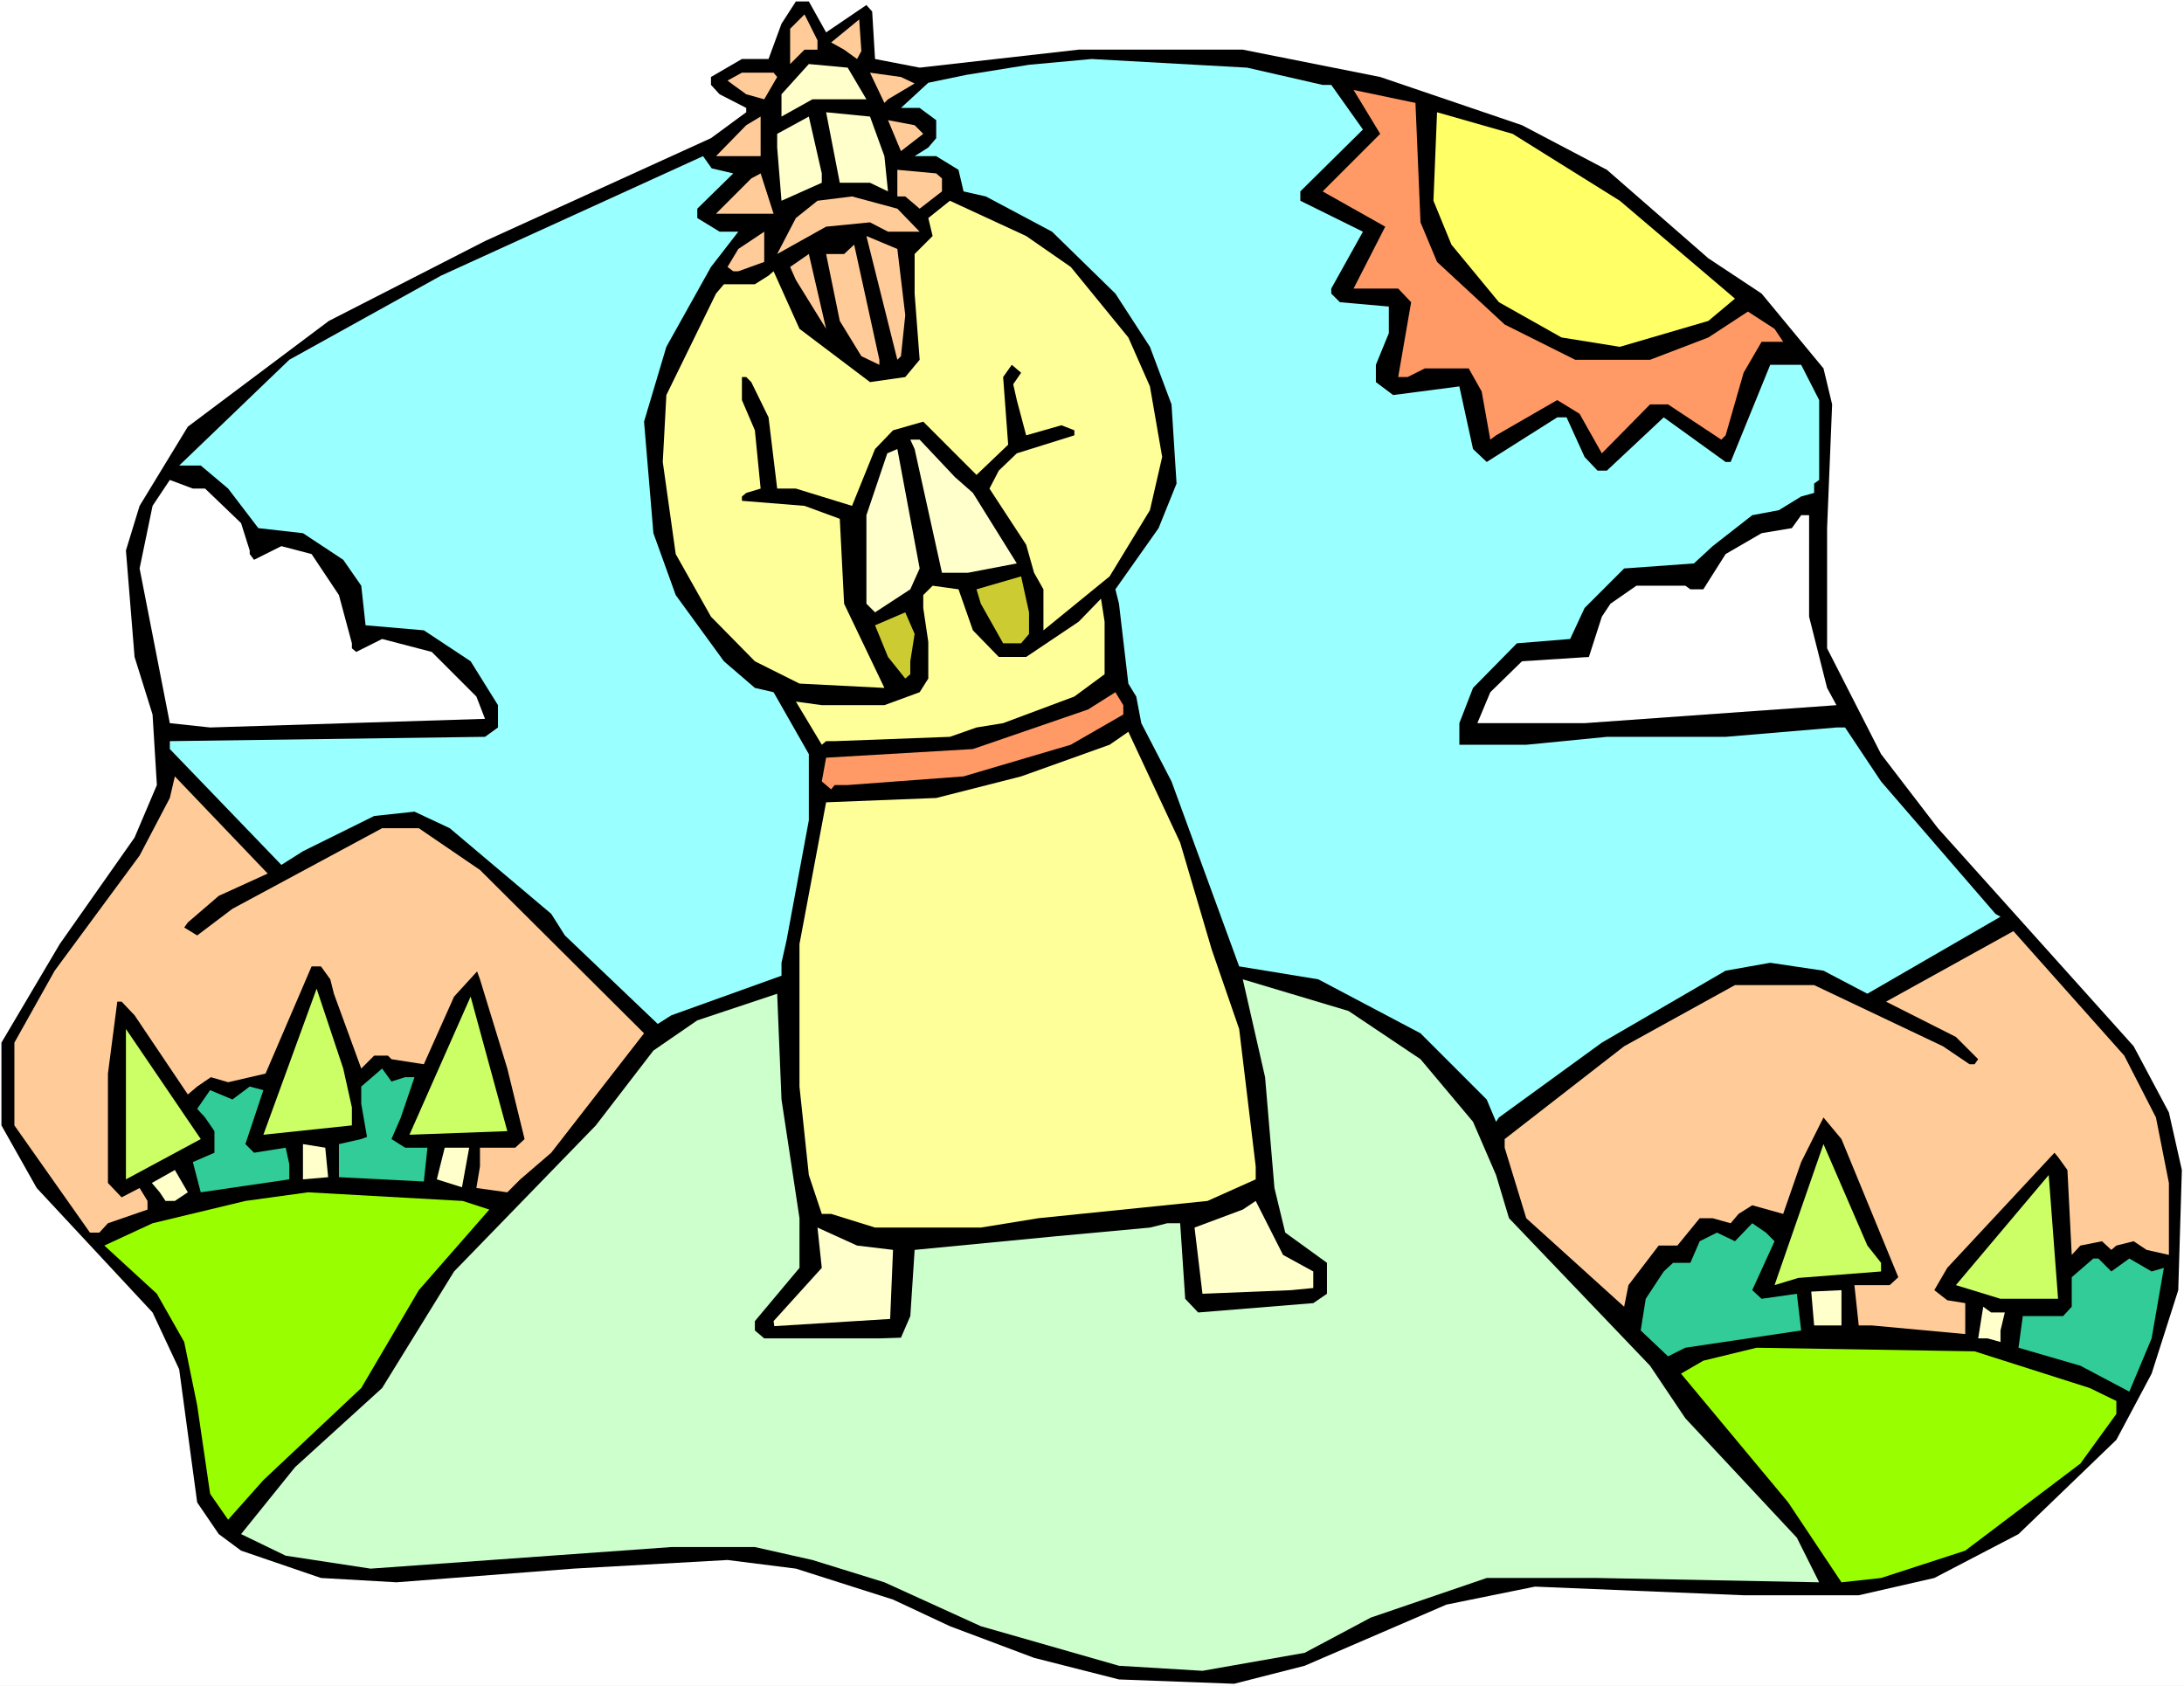
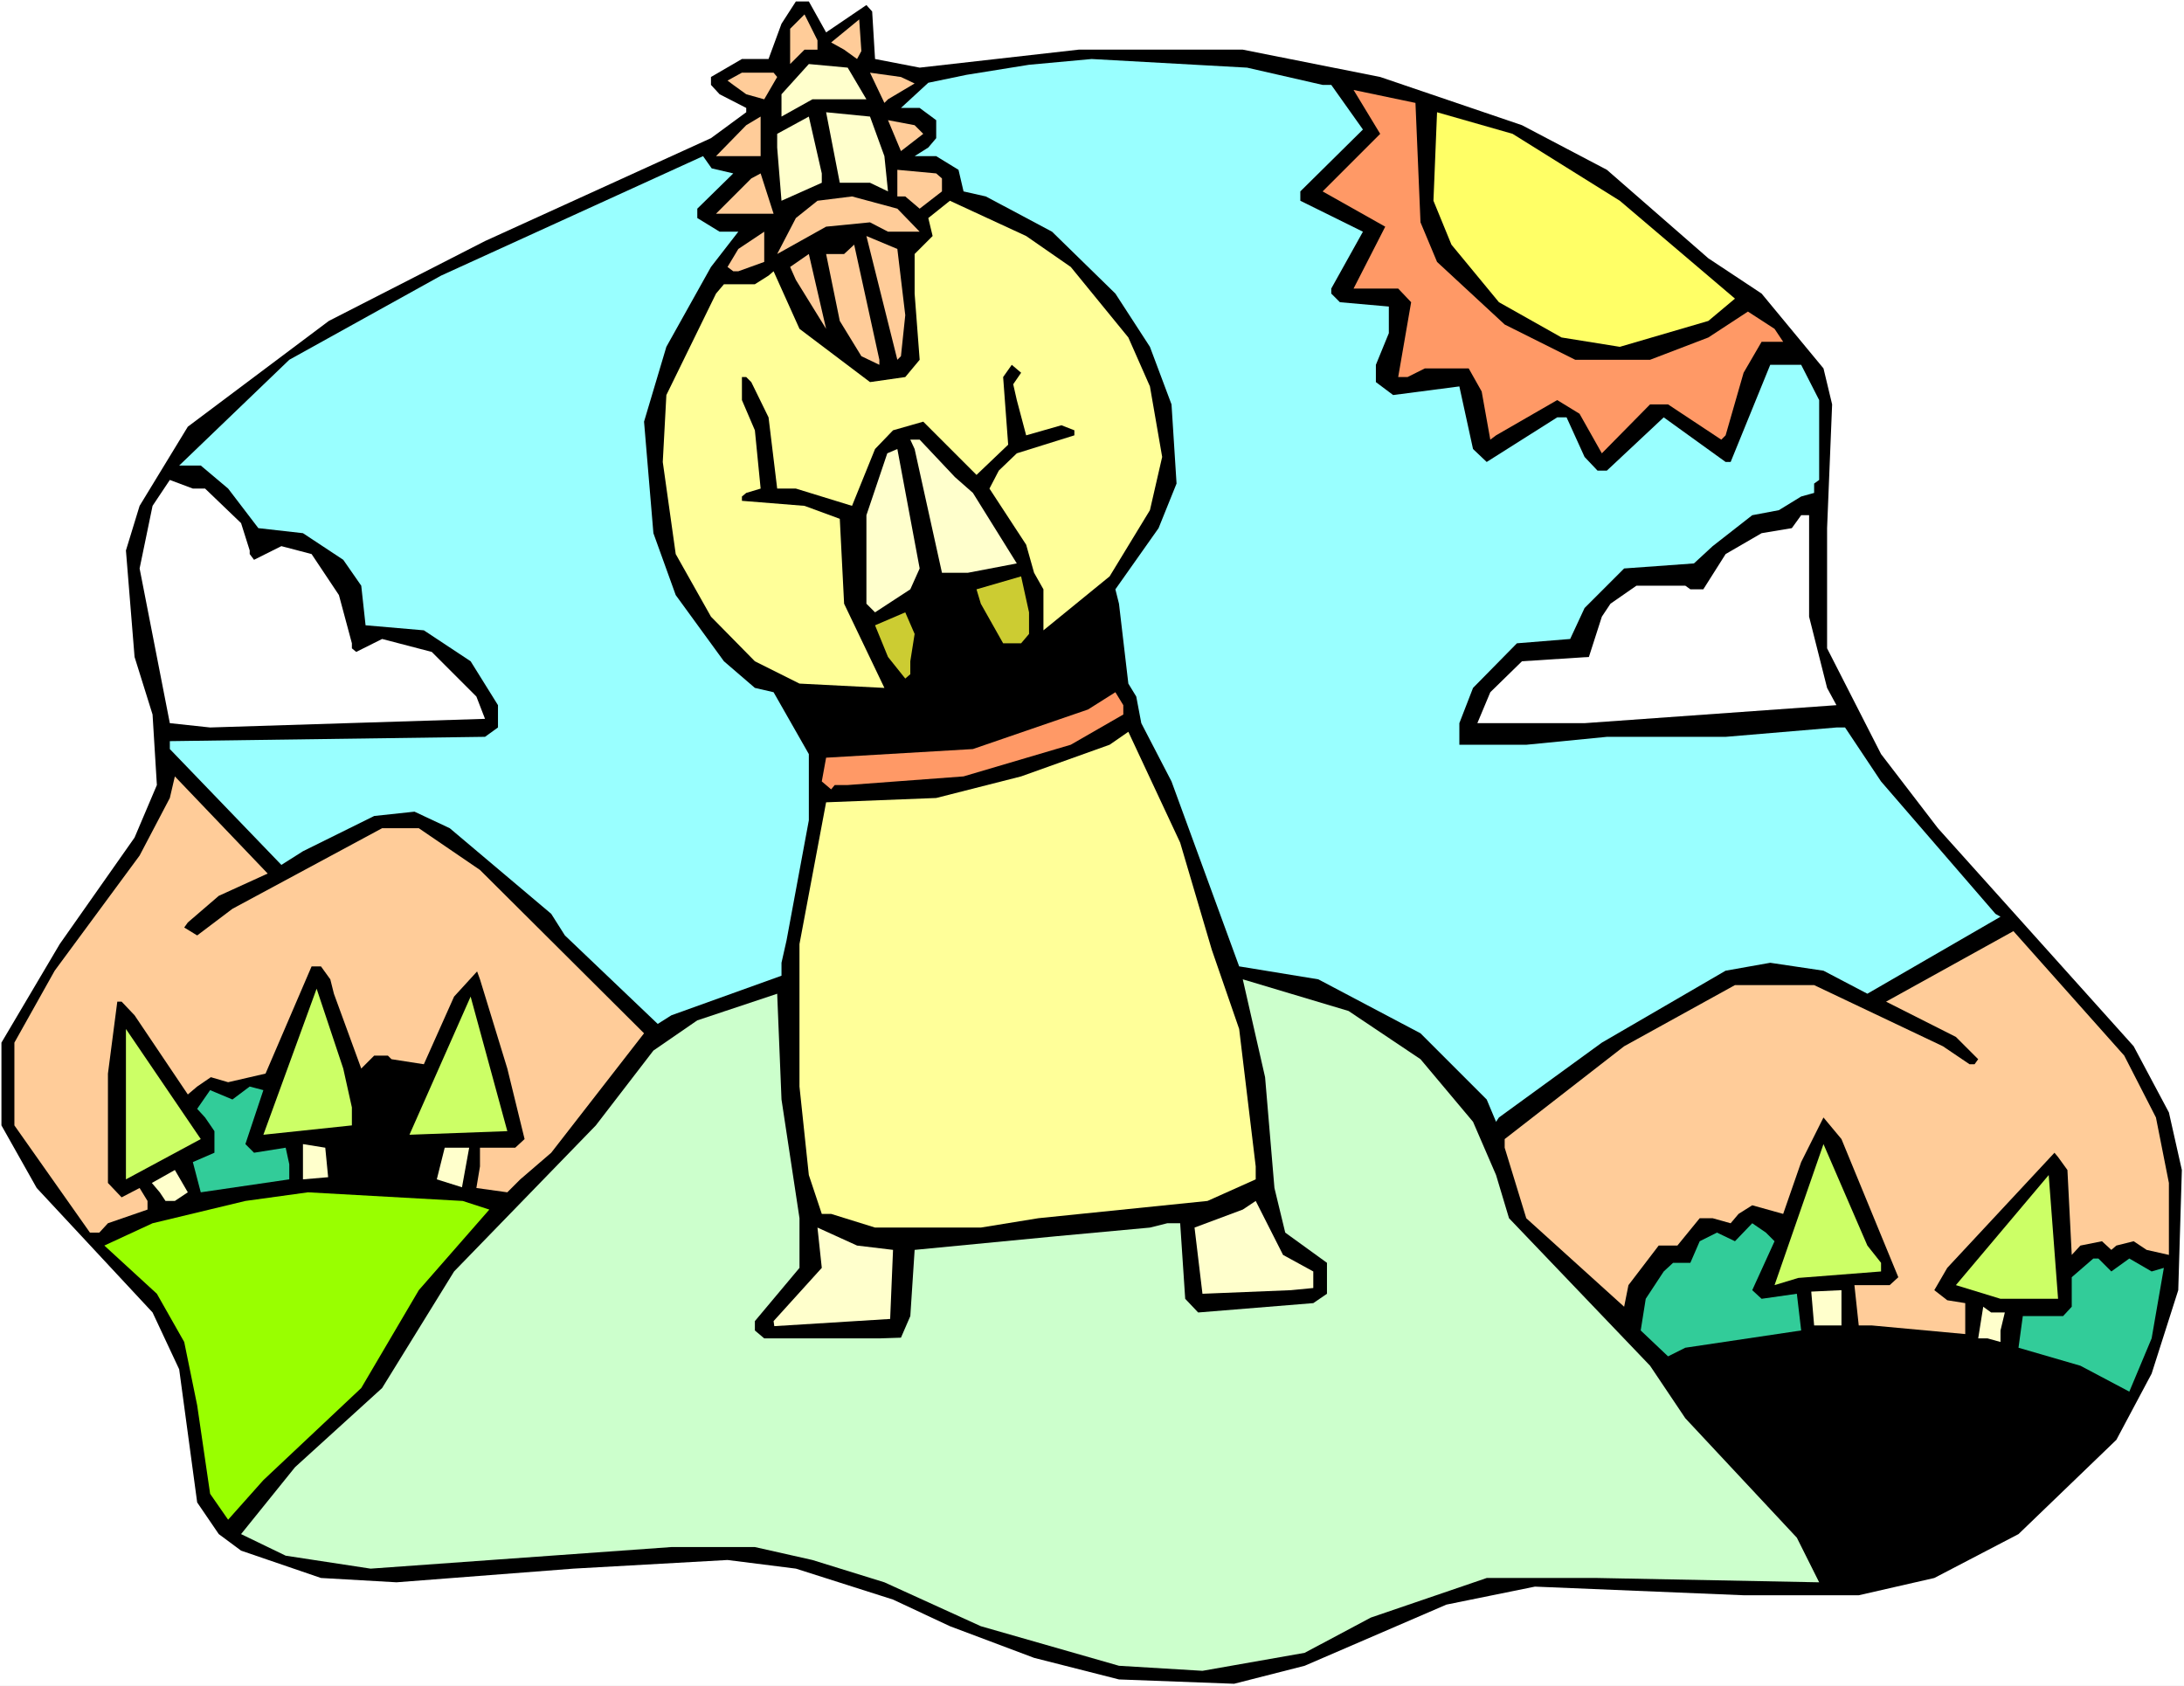
<svg xmlns="http://www.w3.org/2000/svg" xmlns:ns1="http://sodipodi.sourceforge.net/DTD/sodipodi-0.dtd" xmlns:ns2="http://www.inkscape.org/namespaces/inkscape" version="1.0" width="129.766mm" height="100.175mm" id="svg53" ns1:docname="Jesus Praying on Mountain.wmf">
  <rect width="100%" height="100%" fill="#808080" stroke="none" />
  <ns1:namedview id="namedview53" pagecolor="#ffffff" bordercolor="#000000" borderopacity="0.25" ns2:showpageshadow="2" ns2:pageopacity="0.0" ns2:pagecheckerboard="0" ns2:deskcolor="#d1d1d1" ns2:document-units="mm" />
  <defs id="defs1">
    <pattern id="WMFhbasepattern" patternUnits="userSpaceOnUse" width="6" height="6" x="0" y="0" />
  </defs>
  <path style="fill:#ffffff;fill-opacity:1;fill-rule:evenodd;stroke:none" d="M 0,378.614 H 490.455 V 0 H 0 Z" id="path1" />
  <path style="fill:#000000;fill-opacity:1;fill-rule:evenodd;stroke:none" d="m 185.517,7.272 9.05,-6.141 1.293,1.454 0.646,10.665 10.019,1.939 35.714,-4.04 h 36.845 l 30.866,6.141 31.835,10.827 19.069,10.019 22.786,19.876 11.958,7.918 13.898,16.806 1.939,8.08 -1.131,27.794 v 26.986 l 12.12,23.754 12.766,16.644 43.955,48.963 7.918,14.867 2.909,12.927 -0.808,26.986 -5.979,18.745 -7.918,14.867 -21.978,21.169 -18.907,9.857 -16.968,3.878 h -25.856 l -46.864,-1.939 -19.877,4.04 -31.835,13.735 -15.837,4.04 -25.856,-0.97 -19.069,-4.848 -18.907,-7.11 -12.766,-5.979 -21.816,-6.949 -15.352,-1.939 -34.582,1.939 -39.754,3.07 -16.968,-0.97 -17.938,-6.141 -5.01,-3.717 -4.848,-7.11 -4.04,-29.895 -5.979,-12.766 L 8.242,266.791 0.323,252.732 V 234.149 L 13.413,212.011 30.219,188.095 35.229,176.299 34.259,160.462 30.219,147.535 28.28,123.619 31.35,113.6 42.178,95.825 73.851,72.071 108.918,54.134 l 50.742,-23.108 7.918,-5.817 v -0.97 l -5.979,-3.07 -1.939,-2.101 v -1.778 l 6.949,-4.04 h 5.979 l 2.909,-7.918 3.232,-5.009 h 2.909 z" id="path2" />
  <path style="fill:#ffcc99;fill-opacity:1;fill-rule:evenodd;stroke:none" d="m 183.577,11.15 h -2.909 l -3.232,3.232 V 6.464 l 3.232,-3.232 2.909,5.817 z" id="path3" />
  <path style="fill:#ffcc99;fill-opacity:1;fill-rule:evenodd;stroke:none" d="m 192.465,13.251 -2.909,-2.101 -2.909,-1.616 6.302,-5.171 0.485,7.11 z" id="path4" />
  <path style="fill:#99ffff;fill-opacity:1;fill-rule:evenodd;stroke:none" d="m 297.02,19.068 h 1.939 l 7.11,10.019 -14.059,13.897 v 2.101 l 14.059,6.949 -7.11,12.766 v 1.131 l 1.939,1.939 10.989,0.97 v 5.979 l -2.909,7.11 v 3.878 l 3.878,2.909 14.867,-1.939 3.07,14.059 3.07,2.909 15.837,-10.019 h 2.101 l 4.04,8.888 2.909,3.07 h 2.101 l 12.766,-11.958 13.898,10.019 h 1.131 l 8.888,-21.815 h 6.949 l 4.04,7.918 v 17.937 l -1.131,0.808 v 2.101 l -2.909,0.808 -5.01,3.07 -5.979,1.131 -8.888,6.949 -4.202,3.878 -15.675,1.131 -8.888,8.888 -3.232,6.949 -11.958,0.97 -9.858,10.019 -3.07,7.918 v 4.848 h 15.029 l 18.099,-1.778 h 26.664 l 24.886,-2.101 h 1.939 l 8.08,12.12 25.694,29.733 1.131,0.646 -29.896,17.291 -9.858,-5.171 -11.958,-1.778 -10.019,1.778 -27.795,16.159 -23.109,16.806 -0.646,0.97 -2.101,-5.009 -14.867,-14.867 -22.947,-12.12 -17.776,-2.909 -15.19,-41.53 -6.787,-13.089 -1.131,-5.979 -1.778,-2.909 -2.101,-17.937 -0.808,-3.232 9.696,-13.735 4.04,-10.019 -1.131,-17.775 -4.848,-12.927 -7.757,-11.958 -14.221,-13.897 -14.867,-7.918 -5.01,-1.131 -1.131,-4.848 -5.01,-3.07 h -4.848 l 3.07,-1.939 1.778,-2.101 v -4.04 l -3.717,-2.747 h -4.202 l 6.141,-5.656 8.565,-1.778 14.059,-2.262 14.059,-1.293 34.906,1.939 z" id="path5" />
  <path style="fill:#ffffcc;fill-opacity:1;fill-rule:evenodd;stroke:none" d="m 194.566,22.3 h -12.12 l -6.949,3.878 v -5.009 l 6.141,-6.787 8.726,0.808 z" id="path6" />
  <path style="fill:#ffcc99;fill-opacity:1;fill-rule:evenodd;stroke:none" d="m 174.528,17.291 -2.909,5.009 -4.04,-1.131 -2.909,-2.101 -1.293,-0.97 3.232,-1.778 h 7.11 z" id="path7" />
  <path style="fill:#ffcc99;fill-opacity:1;fill-rule:evenodd;stroke:none" d="m 205.393,18.745 -5.979,3.555 -0.808,0.808 -3.232,-6.787 6.949,0.97 z" id="path8" />
  <path style="fill:#ff9966;fill-opacity:1;fill-rule:evenodd;stroke:none" d="m 318.998,49.932 3.717,8.888 15.19,14.059 15.837,7.918 h 16.806 l 13.09,-5.009 8.888,-5.817 5.979,3.878 1.939,2.909 h -4.848 l -4.04,6.949 -4.04,14.059 -0.97,0.97 -11.958,-7.918 h -4.04 l -10.827,10.988 -5.01,-8.888 -5.01,-3.07 -13.736,7.918 -1.293,0.97 -1.939,-10.827 -2.909,-5.171 h -9.858 l -3.878,1.939 h -2.101 l 2.909,-16.806 -2.909,-3.07 h -10.019 l 7.11,-13.897 -14.059,-7.918 12.928,-12.927 -5.979,-9.857 13.898,2.909 z" id="path9" />
  <path style="fill:#ffffcc;fill-opacity:1;fill-rule:evenodd;stroke:none" d="m 198.606,35.066 0.808,7.918 -4.04,-1.939 h -6.787 l -3.07,-15.836 9.858,0.97 z" id="path10" />
  <path style="fill:#ffff66;fill-opacity:1;fill-rule:evenodd;stroke:none" d="m 363.761,45.085 25.856,21.977 -5.979,5.009 -19.877,5.817 -13.09,-2.101 -14.059,-7.918 -10.666,-12.927 -4.04,-9.857 0.808,-19.876 16.968,4.848 z" id="path11" />
  <path style="fill:#ffcc99;fill-opacity:1;fill-rule:evenodd;stroke:none" d="m 160.792,35.066 6.787,-6.949 3.232,-1.939 v 8.888 z" id="path12" />
  <path style="fill:#ffffcc;fill-opacity:1;fill-rule:evenodd;stroke:none" d="m 184.547,41.045 -9.05,4.04 -0.97,-11.958 v -3.07 l 7.11,-3.878 2.909,12.766 z" id="path13" />
  <path style="fill:#ffcc99;fill-opacity:1;fill-rule:evenodd;stroke:none" d="m 207.333,30.056 -5.01,3.878 -2.909,-6.949 5.979,1.131 z" id="path14" />
  <path style="fill:#99ffff;fill-opacity:1;fill-rule:evenodd;stroke:none" d="m 164.67,38.944 -8.08,7.918 v 2.101 l 5.01,3.07 h 4.202 l -6.141,7.918 -10.019,17.937 -5.01,16.806 2.101,25.047 5.01,13.897 10.827,14.867 6.949,5.979 4.202,0.97 7.918,13.897 v 14.867 l -5.01,26.986 -1.131,5.009 v 2.909 l -24.725,8.888 -3.07,1.939 -20.846,-19.876 -3.07,-4.848 -22.786,-19.23 -7.918,-3.717 -9.05,0.97 -15.998,7.918 -4.848,3.07 -25.048,-26.017 v -1.778 l 70.781,-0.97 2.909,-2.101 v -5.009 l -6.141,-9.857 -10.504,-6.949 -13.09,-1.131 -0.97,-8.888 -4.04,-5.817 -9.05,-5.979 -10.019,-1.131 -6.787,-8.888 -6.141,-5.171 H 40.238 L 64.963,80.797 99.061,61.89 157.883,35.066 l 1.939,2.747 z" id="path15" />
  <path style="fill:#ffcc99;fill-opacity:1;fill-rule:evenodd;stroke:none" d="m 211.534,40.075 v 2.909 l -5.01,3.878 -3.232,-2.747 h -1.778 v -5.979 l 8.726,0.808 z" id="path16" />
  <path style="fill:#ffcc99;fill-opacity:1;fill-rule:evenodd;stroke:none" d="m 160.792,47.993 7.918,-7.918 2.101,-1.131 2.909,9.049 z" id="path17" />
  <path style="fill:#ffcc99;fill-opacity:1;fill-rule:evenodd;stroke:none" d="m 206.525,52.033 h -7.11 l -4.04,-2.101 -9.858,0.97 -10.989,6.141 4.202,-8.08 4.848,-3.878 7.757,-0.97 10.181,2.747 z" id="path18" />
  <path style="fill:#ffff99;fill-opacity:1;fill-rule:evenodd;stroke:none" d="m 240.461,59.951 12.928,15.836 4.848,10.988 2.747,15.836 -2.747,11.958 -9.05,14.867 -14.867,12.12 v -9.211 l -2.101,-3.717 -1.778,-6.302 -8.242,-12.604 2.101,-4.04 4.04,-3.878 12.928,-4.04 v -1.131 l -2.909,-1.131 -7.918,2.262 -2.101,-7.918 -0.808,-3.555 1.778,-2.585 -2.101,-1.778 -1.939,2.747 1.131,15.19 -7.11,6.787 -11.958,-11.958 -6.787,1.939 -4.04,4.201 -5.171,12.766 -12.605,-3.878 h -4.202 l -1.939,-15.998 -3.878,-7.918 -1.131,-1.131 h -0.97 v 5.171 l 2.909,6.787 1.293,13.089 -3.232,0.97 -0.97,0.808 v 0.97 l 14.059,1.131 7.918,2.909 0.97,19.068 9.05,18.906 -19.069,-0.97 -10.019,-5.009 -9.858,-10.019 -7.918,-14.059 -2.909,-20.684 0.808,-15.028 11.15,-22.785 1.778,-2.101 h 6.949 l 3.07,-1.939 1.131,-0.97 5.818,12.927 15.837,11.958 7.918,-1.131 3.232,-3.878 -1.131,-14.867 v -8.888 l 4.04,-4.04 -0.97,-4.04 4.848,-3.878 17.13,7.918 z" id="path19" />
  <path style="fill:#ffcc99;fill-opacity:1;fill-rule:evenodd;stroke:none" d="m 165.801,60.921 h -1.131 l -1.293,-0.97 2.424,-4.04 5.818,-3.878 v 6.787 z" id="path20" />
  <path style="fill:#ffcc99;fill-opacity:1;fill-rule:evenodd;stroke:none" d="m 203.293,70.778 -0.97,9.211 -0.808,0.808 -6.949,-27.794 6.949,2.909 z" id="path21" />
  <path style="fill:#ffcc99;fill-opacity:1;fill-rule:evenodd;stroke:none" d="m 197.475,81.928 -4.04,-1.939 -4.848,-7.918 -3.07,-15.028 h 4.04 l 2.262,-2.101 5.656,25.855 z" id="path22" />
  <path style="fill:#ffcc99;fill-opacity:1;fill-rule:evenodd;stroke:none" d="m 178.729,62.86 -1.293,-2.909 4.202,-2.909 3.878,16.806 z" id="path23" />
  <path style="fill:#ffffcc;fill-opacity:1;fill-rule:evenodd;stroke:none" d="m 214.443,107.137 4.04,3.555 9.858,15.836 -10.989,2.101 h -5.818 l -6.141,-27.794 -0.97,-2.101 h 2.101 z" id="path24" />
  <path style="fill:#ffffcc;fill-opacity:1;fill-rule:evenodd;stroke:none" d="m 204.424,132.345 -7.918,5.171 -1.939,-1.939 v -19.876 l 4.686,-13.897 2.262,-0.97 5.01,26.825 z" id="path25" />
  <path style="fill:#ffffff;fill-opacity:1;fill-rule:evenodd;stroke:none" d="m 46.056,109.722 8.08,7.756 1.939,6.141 v 0.808 l 0.97,1.293 6.141,-3.07 6.787,1.778 6.141,9.211 2.909,10.827 v 1.131 l 0.97,0.808 5.818,-2.909 11.15,2.909 10.019,10.019 1.939,5.009 -61.731,1.939 -9.05,-0.97 -6.787,-34.743 2.909,-14.059 3.878,-5.817 5.171,1.939 z" id="path26" />
  <path style="fill:#ffffff;fill-opacity:1;fill-rule:evenodd;stroke:none" d="m 406.262,138.486 4.04,15.998 2.101,3.878 -56.56,4.04 h -24.078 l 2.909,-6.949 7.11,-6.949 15.029,-0.97 2.909,-9.049 1.939,-2.909 5.818,-4.04 h 10.989 l 1.131,0.808 h 2.909 l 5.01,-7.918 8.08,-4.686 6.787,-1.131 2.101,-2.909 h 1.778 z" id="path27" />
  <path style="fill:#cccc32;fill-opacity:1;fill-rule:evenodd;stroke:none" d="m 231.088,142.364 -1.778,2.101 h -4.04 l -5.01,-8.888 -0.97,-3.232 10.019,-2.909 1.778,8.08 z" id="path28" />
-   <path style="fill:#ffff99;fill-opacity:1;fill-rule:evenodd;stroke:none" d="m 218.483,141.556 5.818,5.979 h 6.141 l 11.797,-7.918 5.01,-5.171 0.808,5.171 v 11.796 l -6.787,5.009 -15.998,5.979 -5.979,0.97 -5.979,2.101 -25.856,0.97 h -1.939 l -0.97,0.808 -5.818,-9.696 5.818,0.808 h 14.059 l 7.918,-2.909 1.939,-3.07 v -8.241 l -1.131,-7.595 v -2.909 l 2.101,-2.101 5.818,0.808 z" id="path29" />
  <path style="fill:#cccc32;fill-opacity:1;fill-rule:evenodd;stroke:none" d="m 204.424,148.505 v 2.909 l -1.131,0.97 -3.878,-4.848 -2.909,-7.11 6.787,-2.909 2.101,4.848 z" id="path30" />
  <path style="fill:#ff9966;fill-opacity:1;fill-rule:evenodd;stroke:none" d="m 252.257,160.462 -11.797,6.787 -24.078,7.11 -26.018,1.939 h -2.909 l -0.808,0.97 -2.101,-1.778 0.97,-5.333 32.966,-1.939 25.856,-8.888 6.141,-3.878 1.778,2.909 z" id="path31" />
  <path style="fill:#ffff99;fill-opacity:1;fill-rule:evenodd;stroke:none" d="m 272.134,213.304 6.141,17.775 3.717,30.864 v 2.909 l -10.827,4.848 -37.976,3.878 -12.928,2.101 h -23.755 l -9.858,-3.07 h -2.101 l -2.909,-8.726 -2.101,-19.876 v -31.996 l 5.979,-31.834 24.725,-0.97 19.069,-4.848 19.877,-7.11 4.202,-2.909 11.635,24.885 z" id="path32" />
  <path style="fill:#ffcc99;fill-opacity:1;fill-rule:evenodd;stroke:none" d="m 49.126,201.184 -6.949,5.979 -0.808,1.131 2.909,1.778 7.918,-5.979 33.613,-18.098 h 8.242 l 13.736,9.372 36.845,36.682 -20.846,26.825 -6.949,5.979 -2.909,2.909 -6.949,-0.97 0.808,-4.848 v -4.201 h 7.918 l 2.101,-1.939 -3.878,-15.836 -6.141,-20.038 -0.646,-1.778 -5.171,5.656 -6.787,15.19 -7.272,-1.131 -0.808,-0.808 h -3.07 l -2.909,2.909 -6.141,-16.806 -0.808,-3.232 -2.101,-2.909 h -2.101 l -10.342,24.077 -8.403,1.939 -3.878,-1.131 -3.07,2.101 -2.101,1.778 -11.958,-17.775 -2.909,-3.07 H 26.341 l -2.101,16.159 v 24.562 l 3.07,3.232 4.04,-2.101 1.778,2.909 v 1.939 l -8.888,3.07 -1.939,2.101 H 20.2 L 3.232,252.732 v -18.583 l 9.05,-16.159 19.069,-25.855 6.787,-12.927 1.131,-4.848 20.846,21.815 z" id="path33" />
  <path style="fill:#ffcc99;fill-opacity:1;fill-rule:evenodd;stroke:none" d="m 484.153,250.955 2.909,14.705 v 16.159 l -5.01,-1.131 -2.909,-1.939 -3.878,0.97 -1.131,0.97 -2.101,-1.939 -4.848,0.97 -1.939,2.101 -0.97,-19.068 -2.101,-2.909 -0.808,-0.97 -24.078,25.855 -2.909,5.009 2.909,2.262 4.04,0.646 v 6.949 l -21.008,-1.939 h -2.909 l -0.97,-9.049 h 7.918 l 1.939,-1.778 -12.766,-31.026 -4.04,-4.848 -5.01,10.019 -4.04,11.635 -6.949,-1.939 -3.07,1.939 -1.778,2.101 -4.04,-1.131 h -2.909 l -5.01,6.141 h -4.202 l -6.787,8.888 -0.97,4.848 -21.978,-19.876 -4.848,-15.836 v -1.939 l 26.826,-20.846 24.886,-13.735 h 17.776 l 28.926,13.735 5.979,4.04 h 1.131 l 0.808,-1.131 -5.01,-5.009 -15.675,-7.918 28.603,-15.836 24.886,27.956 z" id="path34" />
  <path style="fill:#ccffcc;fill-opacity:1;fill-rule:evenodd;stroke:none" d="m 318.998,237.866 11.797,14.059 5.171,11.958 2.909,9.696 31.674,33.127 7.918,11.796 25.048,26.825 5.01,10.019 -49.773,-0.97 h -24.886 l -26.018,8.888 -14.867,7.918 -22.947,4.04 -18.746,-1.131 -31.027,-8.888 -21.654,-9.857 -16.16,-5.009 -12.928,-2.909 h -18.746 l -67.549,4.848 -19.069,-2.909 -10.019,-4.848 12.12,-15.028 19.554,-17.775 16.16,-26.178 31.835,-32.803 12.928,-16.806 9.858,-6.787 17.938,-5.979 0.97,23.754 4.04,26.663 v 11.15 l -10.019,11.958 v 2.101 l 2.101,1.778 h 25.856 l 4.848,-0.162 2.101,-4.848 0.97,-14.867 31.835,-3.07 21.008,-1.939 3.878,-0.97 h 2.909 l 1.131,16.967 2.909,3.07 25.856,-2.101 3.07,-2.101 v -6.949 l -9.373,-6.787 -2.424,-10.019 -2.101,-24.885 -5.01,-21.977 23.755,7.11 z" id="path35" />
  <path style="fill:#ccff66;fill-opacity:1;fill-rule:evenodd;stroke:none" d="m 79.022,248.693 v 4.04 l -19.877,2.101 11.958,-32.804 5.979,17.937 z" id="path36" />
  <path style="fill:#ccff66;fill-opacity:1;fill-rule:evenodd;stroke:none" d="m 91.95,254.833 13.736,-31.026 8.242,30.218 z" id="path37" />
  <path style="fill:#ccff66;fill-opacity:1;fill-rule:evenodd;stroke:none" d="m 28.28,264.852 v -33.773 l 16.806,24.724 z" id="path38" />
-   <path style="fill:#32cc99;fill-opacity:1;fill-rule:evenodd;stroke:none" d="m 87.91,242.875 3.07,-0.97 h 2.101 l -3.07,9.049 -2.101,4.848 3.07,1.939 h 5.01 l -0.808,7.595 -19.069,-0.97 v -7.433 l 5.01,-1.131 1.293,-0.485 -1.293,-7.433 v -3.878 l 4.686,-4.04 z" id="path39" />
  <path style="fill:#32cc99;fill-opacity:1;fill-rule:evenodd;stroke:none" d="m 55.106,256.934 1.939,1.939 7.11,-1.131 0.808,3.717 v 3.393 l -19.877,2.909 -1.778,-6.787 4.848,-2.101 v -4.848 l -2.101,-3.07 -1.778,-1.939 2.909,-4.201 5.01,2.101 3.878,-2.909 3.07,0.808 z" id="path40" />
  <path style="fill:#ffffcc;fill-opacity:1;fill-rule:evenodd;stroke:none" d="m 73.69,264.367 -5.656,0.485 v -7.918 l 5.01,0.808 z" id="path41" />
  <path style="fill:#ccff66;fill-opacity:1;fill-rule:evenodd;stroke:none" d="m 422.422,283.597 v 1.939 l -18.584,1.454 -5.333,1.616 10.989,-31.672 9.858,22.785 z" id="path42" />
  <path style="fill:#ffffcc;fill-opacity:1;fill-rule:evenodd;stroke:none" d="m 103.747,266.629 -5.656,-1.778 1.778,-7.11 h 5.494 z" id="path43" />
  <path style="fill:#ffffcc;fill-opacity:1;fill-rule:evenodd;stroke:none" d="m 39.269,269.7 h -2.101 l -1.293,-1.939 -1.778,-2.101 5.171,-2.909 2.909,5.009 z" id="path44" />
  <path style="fill:#ccff66;fill-opacity:1;fill-rule:evenodd;stroke:none" d="m 449.247,291.676 -10.019,-3.07 20.846,-24.724 2.101,27.794 z" id="path45" />
  <path style="fill:#99ff00;fill-opacity:1;fill-rule:evenodd;stroke:none" d="m 109.888,271.639 -15.837,18.098 -12.928,21.977 -21.978,20.684 -7.918,8.888 -4.04,-5.817 -2.909,-19.876 -2.909,-14.22 -6.141,-10.827 -11.797,-10.827 10.827,-5.009 20.846,-5.009 14.059,-1.939 34.744,1.939 z" id="path46" />
  <path style="fill:#ffffcc;fill-opacity:1;fill-rule:evenodd;stroke:none" d="m 294.92,285.536 v 3.717 l -5.01,0.485 -19.877,0.808 -1.778,-14.867 10.827,-4.04 2.909,-1.939 6.141,12.12 z" id="path47" />
  <path style="fill:#32cc99;fill-opacity:1;fill-rule:evenodd;stroke:none" d="m 398.505,278.749 -5.01,10.988 2.101,1.939 7.918,-1.131 0.97,8.241 -26.018,3.878 -3.878,1.939 -6.141,-5.817 1.131,-7.11 4.04,-6.141 2.101,-1.939 h 3.878 l 2.101,-4.848 3.878,-1.939 4.04,1.939 3.878,-4.04 3.07,2.101 z" id="path48" />
  <path style="fill:#ffffcc;fill-opacity:1;fill-rule:evenodd;stroke:none" d="m 200.545,280.688 -0.646,15.513 -26.018,1.616 -0.162,-1.131 10.827,-11.958 -0.97,-9.049 8.888,4.04 z" id="path49" />
  <path style="fill:#32cc99;fill-opacity:1;fill-rule:evenodd;stroke:none" d="m 474.134,285.536 4.04,-2.909 5.01,2.909 2.747,-0.808 -2.747,15.836 -5.01,11.958 -10.989,-5.817 -13.898,-4.04 0.97,-7.11 h 9.05 l 1.939,-2.101 v -6.625 l 4.848,-4.201 h 1.131 z" id="path50" />
  <path style="fill:#ffffcc;fill-opacity:1;fill-rule:evenodd;stroke:none" d="m 413.534,297.655 h -6.141 l -0.646,-7.595 6.787,-0.323 z" id="path51" />
  <path style="fill:#ffffcc;fill-opacity:1;fill-rule:evenodd;stroke:none" d="m 450.217,294.747 -0.97,4.04 v 2.586 l -2.909,-0.808 h -2.101 l 1.131,-7.11 1.778,1.293 z" id="path52" />
-   <path style="fill:#99ff00;fill-opacity:1;fill-rule:evenodd;stroke:none" d="m 469.286,311.714 5.979,2.909 v 2.909 l -8.08,11.15 -25.856,19.553 -18.907,6.141 -8.888,0.97 -11.958,-17.937 -24.078,-28.925 5.01,-2.909 11.958,-2.909 48.965,0.808 z" id="path53" />
</svg>